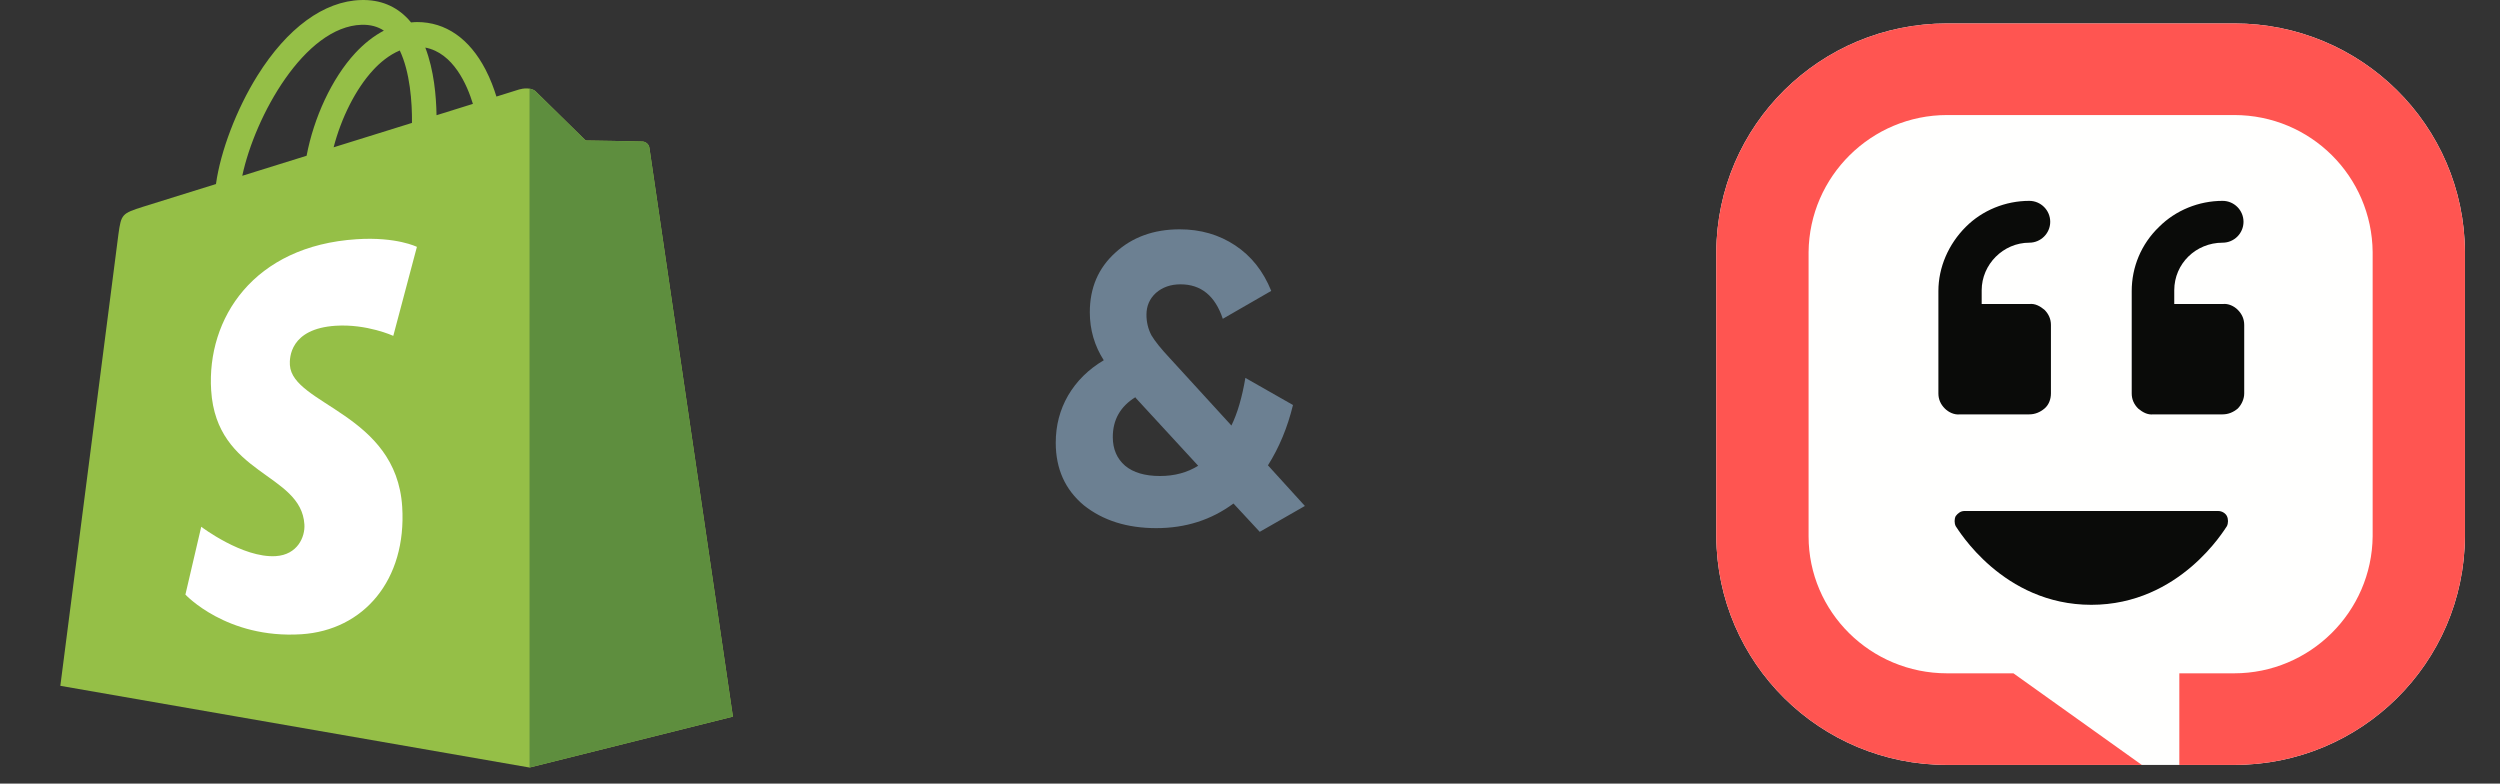
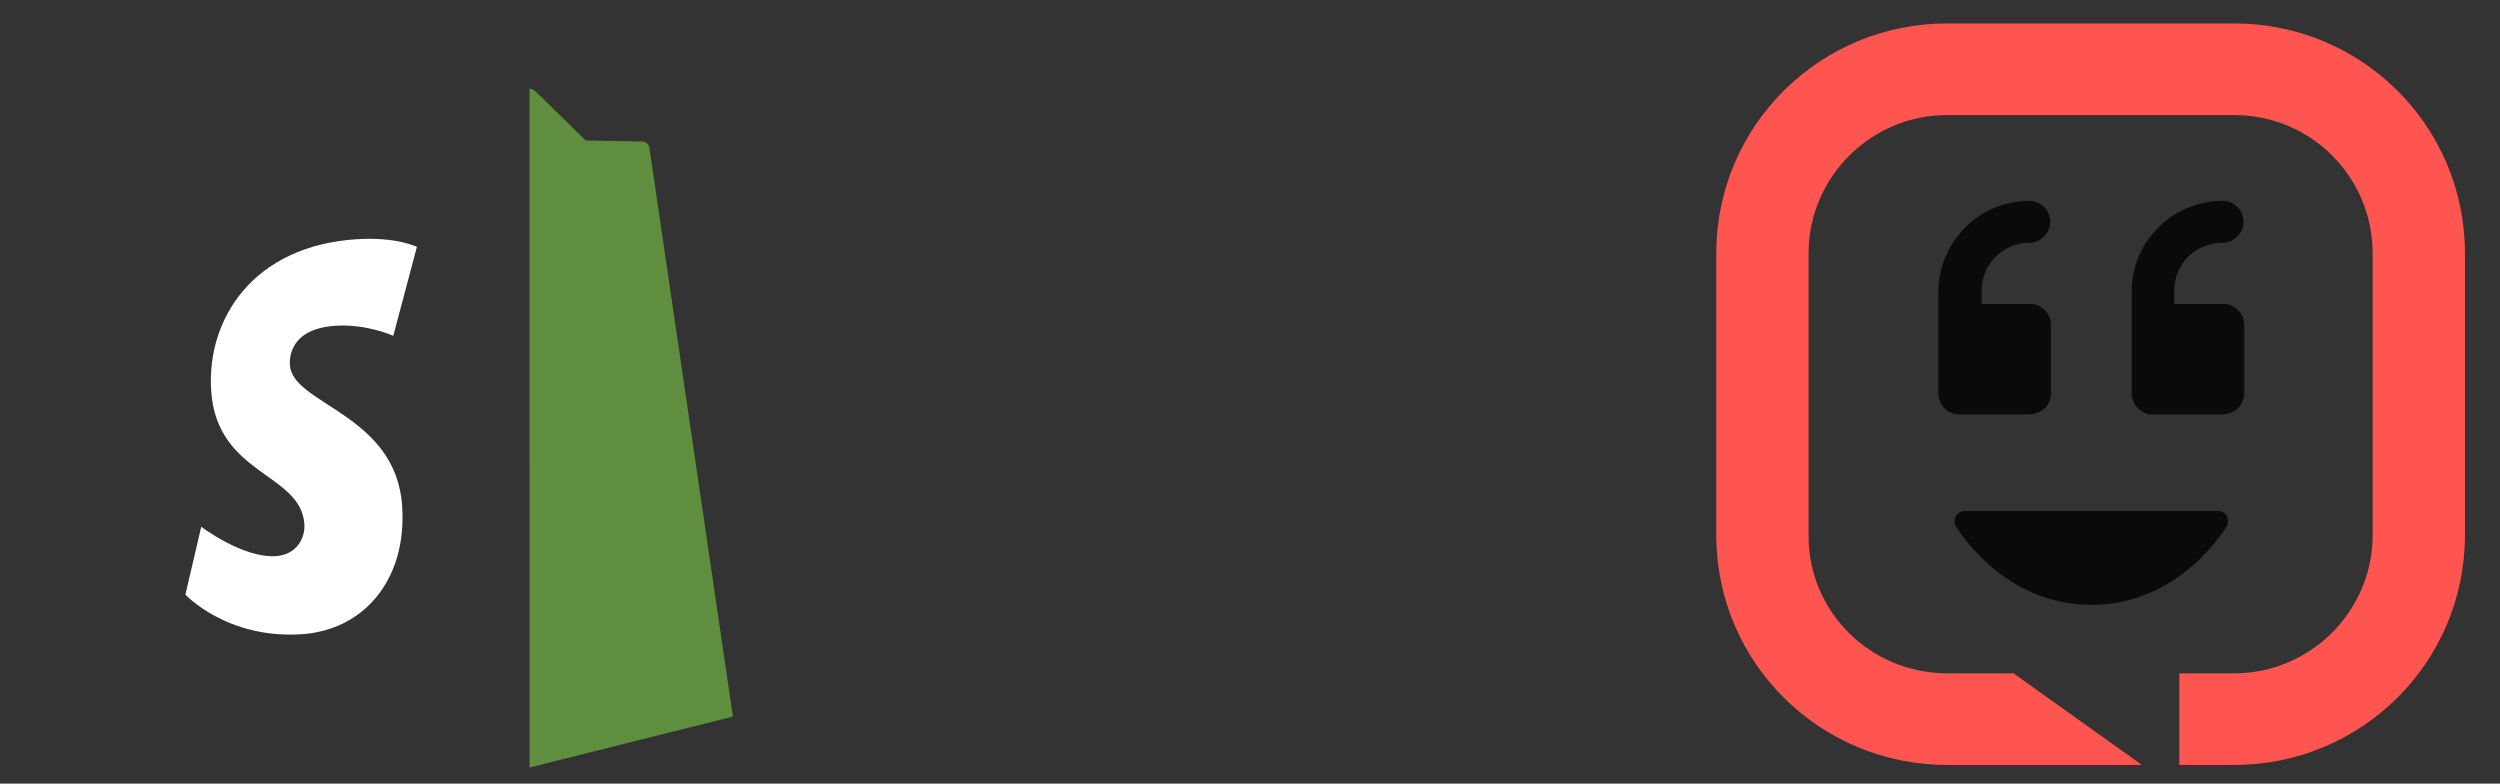
<svg xmlns="http://www.w3.org/2000/svg" width="67" height="21" viewBox="0 0 67 21" fill="none">
  <rect x="0" y="0" width="67" height="21" fill="#333333" stroke="none" />
-   <path d="M17.404 3.961C17.39 3.857 17.3 3.799 17.225 3.793C17.151 3.787 15.697 3.765 15.697 3.765C15.697 3.765 14.481 2.575 14.361 2.454C14.241 2.333 14.006 2.37 13.915 2.397C13.914 2.398 13.687 2.469 13.304 2.588C13.24 2.379 13.146 2.122 13.012 1.864C12.579 1.032 11.944 0.592 11.178 0.591C11.177 0.591 11.177 0.591 11.176 0.591C11.122 0.591 11.07 0.596 11.016 0.601C10.994 0.573 10.971 0.547 10.947 0.52C10.614 0.161 10.186 -0.014 9.673 0.001C8.683 0.029 7.698 0.749 6.899 2.027C6.337 2.927 5.909 4.057 5.788 4.932C4.652 5.286 3.857 5.534 3.84 5.539C3.266 5.721 3.248 5.739 3.173 6.283C3.118 6.694 1.617 18.38 1.617 18.38L14.192 20.57L19.642 19.206C19.642 19.206 17.419 4.065 17.404 3.961ZM12.674 2.784C12.385 2.874 12.056 2.977 11.699 3.088C11.691 2.584 11.632 1.882 11.398 1.275C12.149 1.419 12.519 2.274 12.674 2.784ZM11.041 3.294C10.382 3.499 9.663 3.723 8.941 3.948C9.144 3.166 9.529 2.387 10.002 1.876C10.177 1.686 10.423 1.474 10.714 1.353C10.988 1.929 11.047 2.743 11.041 3.294ZM9.693 0.664C9.925 0.659 10.12 0.71 10.288 0.821C10.02 0.961 9.762 1.162 9.519 1.424C8.891 2.103 8.409 3.157 8.217 4.174C7.618 4.36 7.032 4.544 6.493 4.711C6.833 3.111 8.165 0.709 9.693 0.664Z" fill="#95BF47" />
  <path d="M17.225 3.793C17.151 3.787 15.697 3.765 15.697 3.765C15.697 3.765 14.48 2.576 14.36 2.455C14.316 2.41 14.255 2.386 14.191 2.376L14.192 20.569L19.642 19.205C19.642 19.205 17.418 4.065 17.404 3.961C17.39 3.857 17.299 3.8 17.225 3.793Z" fill="#5E8E3E" />
  <path d="M11.173 6.616L10.54 9.001C10.54 9.001 9.834 8.677 8.997 8.73C7.77 8.809 7.757 9.588 7.769 9.784C7.836 10.85 10.622 11.083 10.779 13.582C10.902 15.547 9.743 16.892 8.075 16.998C6.071 17.125 4.969 15.935 4.969 15.935L5.393 14.117C5.393 14.117 6.503 14.96 7.392 14.904C7.972 14.867 8.179 14.392 8.158 14.055C8.071 12.664 5.802 12.746 5.659 10.46C5.538 8.536 6.793 6.587 9.561 6.411C10.627 6.342 11.173 6.616 11.173 6.616Z" fill="white" />
-   <path d="M33.981 12.471L34.971 13.56L33.761 14.253L33.057 13.494C32.463 13.934 31.774 14.154 30.989 14.154C30.205 14.154 29.556 13.949 29.042 13.538C28.544 13.12 28.294 12.563 28.294 11.866C28.294 11.404 28.404 10.982 28.624 10.601C28.852 10.212 29.171 9.897 29.581 9.655C29.332 9.266 29.207 8.837 29.207 8.368C29.207 7.715 29.435 7.184 29.889 6.773C30.344 6.355 30.92 6.146 31.616 6.146C32.174 6.146 32.669 6.289 33.101 6.575C33.534 6.861 33.857 7.268 34.069 7.796L32.771 8.544C32.566 7.928 32.188 7.62 31.638 7.62C31.374 7.62 31.154 7.697 30.978 7.851C30.81 8.005 30.725 8.199 30.725 8.434C30.725 8.632 30.769 8.815 30.857 8.984C30.953 9.145 31.118 9.351 31.352 9.6L33.002 11.404C33.164 11.074 33.288 10.649 33.376 10.128L34.652 10.854C34.506 11.455 34.282 11.994 33.981 12.471ZM31.088 12.757C31.477 12.757 31.818 12.665 32.111 12.482L30.45 10.678C30.436 10.663 30.428 10.652 30.428 10.645C30.025 10.894 29.823 11.25 29.823 11.712C29.823 12.035 29.933 12.291 30.153 12.482C30.373 12.665 30.685 12.757 31.088 12.757Z" fill="#6C8092" />
-   <path d="M59.876 20.5C63.278 20.5 66.042 17.774 66.061 14.372V6.756C66.042 3.354 63.278 0.628 59.876 0.628H52.182C48.78 0.628 46.015 3.354 45.996 6.756V14.372C46.015 17.774 48.78 20.5 52.182 20.5H59.876Z" fill="#FFFFFE" />
  <path d="M57.13 7.8V10.545C57.13 10.699 57.188 10.835 57.304 10.95C57.42 11.047 57.555 11.124 57.71 11.105H59.566C59.72 11.105 59.855 11.047 59.971 10.95C60.068 10.854 60.145 10.699 60.145 10.545V8.708C60.145 8.554 60.087 8.418 59.971 8.302C59.875 8.206 59.72 8.128 59.566 8.148H58.27V7.78C58.27 7.065 58.85 6.504 59.566 6.504C59.875 6.504 60.126 6.253 60.126 5.944C60.126 5.635 59.875 5.383 59.566 5.383C58.928 5.383 58.309 5.635 57.864 6.079C57.381 6.543 57.13 7.162 57.13 7.8ZM51.949 7.8V10.545C51.949 10.699 52.007 10.835 52.123 10.95C52.22 11.047 52.374 11.124 52.529 11.105H54.385C54.539 11.105 54.675 11.047 54.791 10.95C54.907 10.854 54.965 10.699 54.965 10.545V8.708C54.965 8.554 54.907 8.418 54.791 8.302C54.675 8.206 54.539 8.128 54.385 8.148H53.109V7.78C53.109 7.084 53.689 6.504 54.385 6.504C54.694 6.504 54.946 6.253 54.946 5.944C54.946 5.635 54.694 5.383 54.385 5.383C53.747 5.383 53.128 5.635 52.684 6.079C52.22 6.543 51.949 7.162 51.949 7.8ZM52.645 13.695C52.548 13.695 52.471 13.754 52.413 13.831C52.374 13.908 52.374 14.024 52.413 14.101C52.471 14.179 53.67 16.209 56.047 16.209C58.425 16.209 59.623 14.179 59.681 14.101C59.72 14.024 59.72 13.908 59.681 13.831C59.643 13.754 59.546 13.695 59.45 13.695H52.645Z" fill="#0A0B09" />
  <path d="M52.182 0.628C48.78 0.628 46.015 3.354 45.996 6.756V14.372C46.015 17.774 48.78 20.5 52.182 20.5H57.401L53.96 18.045H52.182C50.133 18.045 48.47 16.402 48.47 14.372V6.756C48.49 4.726 50.152 3.083 52.182 3.083H59.876C61.925 3.083 63.568 4.726 63.587 6.756V14.372C63.568 16.402 61.905 18.045 59.876 18.045H58.406V20.5H59.876C63.278 20.5 66.042 17.774 66.061 14.372V6.756C66.042 3.354 63.278 0.628 59.876 0.628H52.182Z" fill="#FF5551" />
</svg>